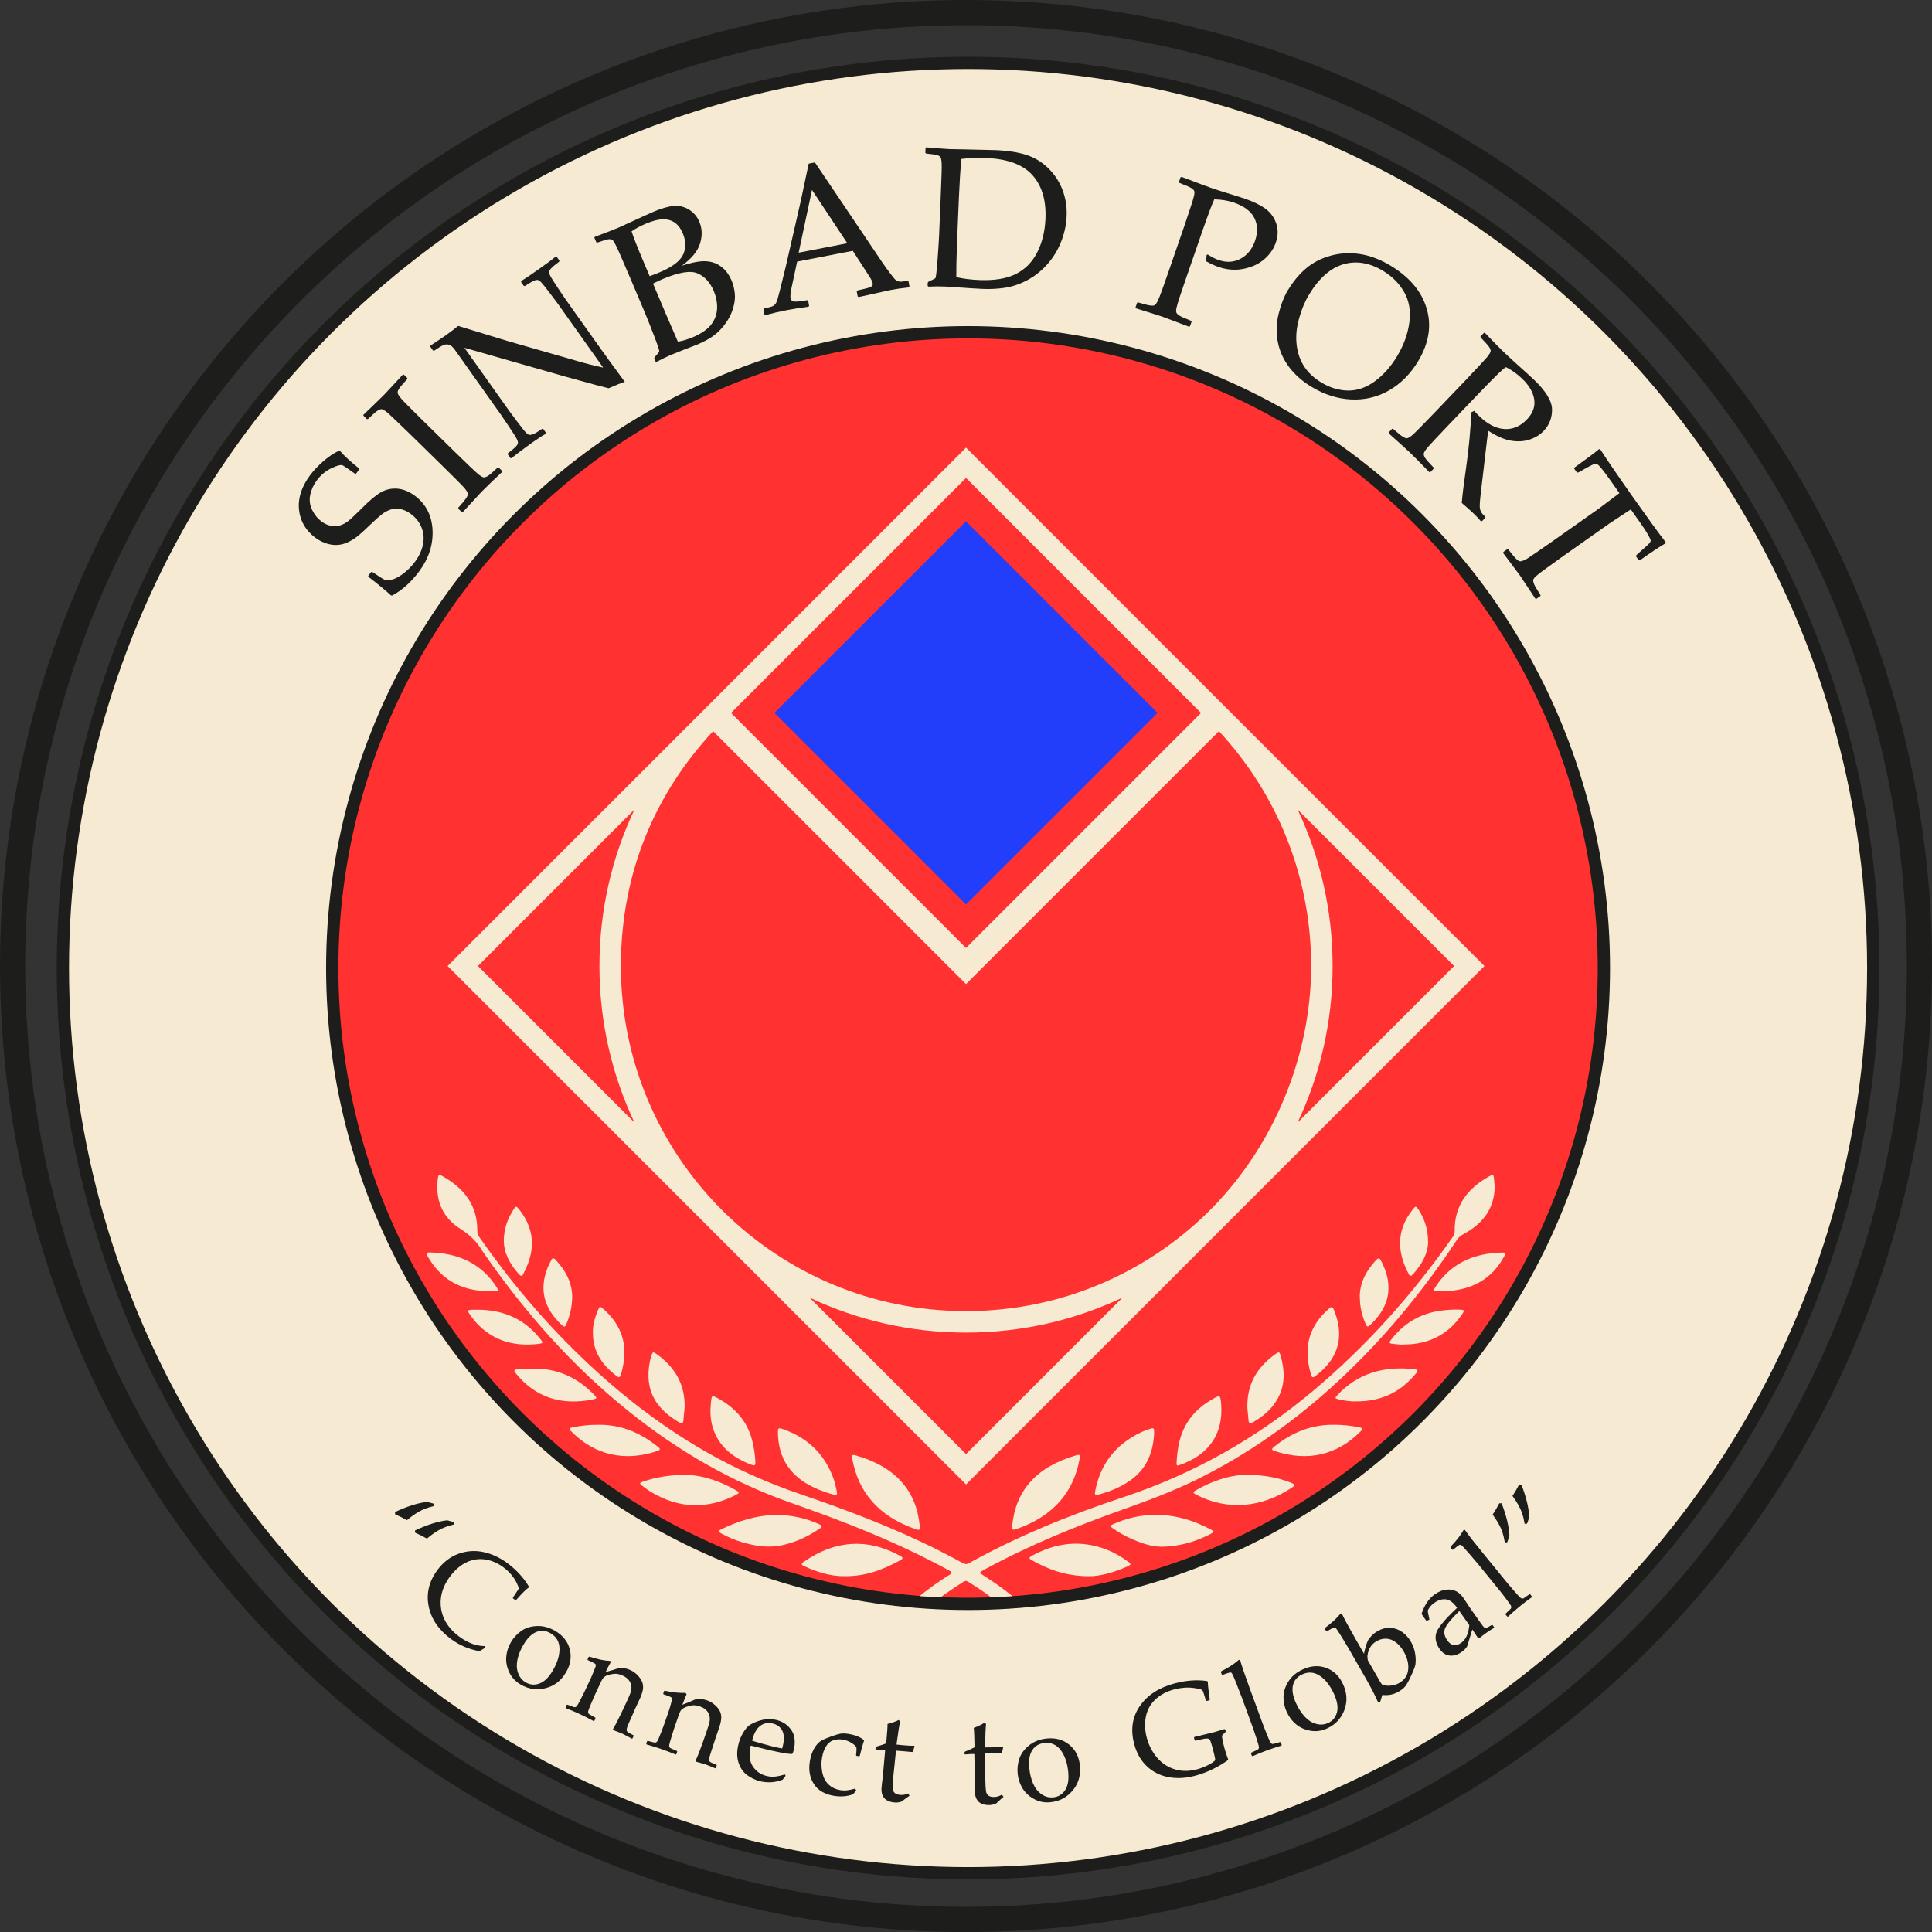
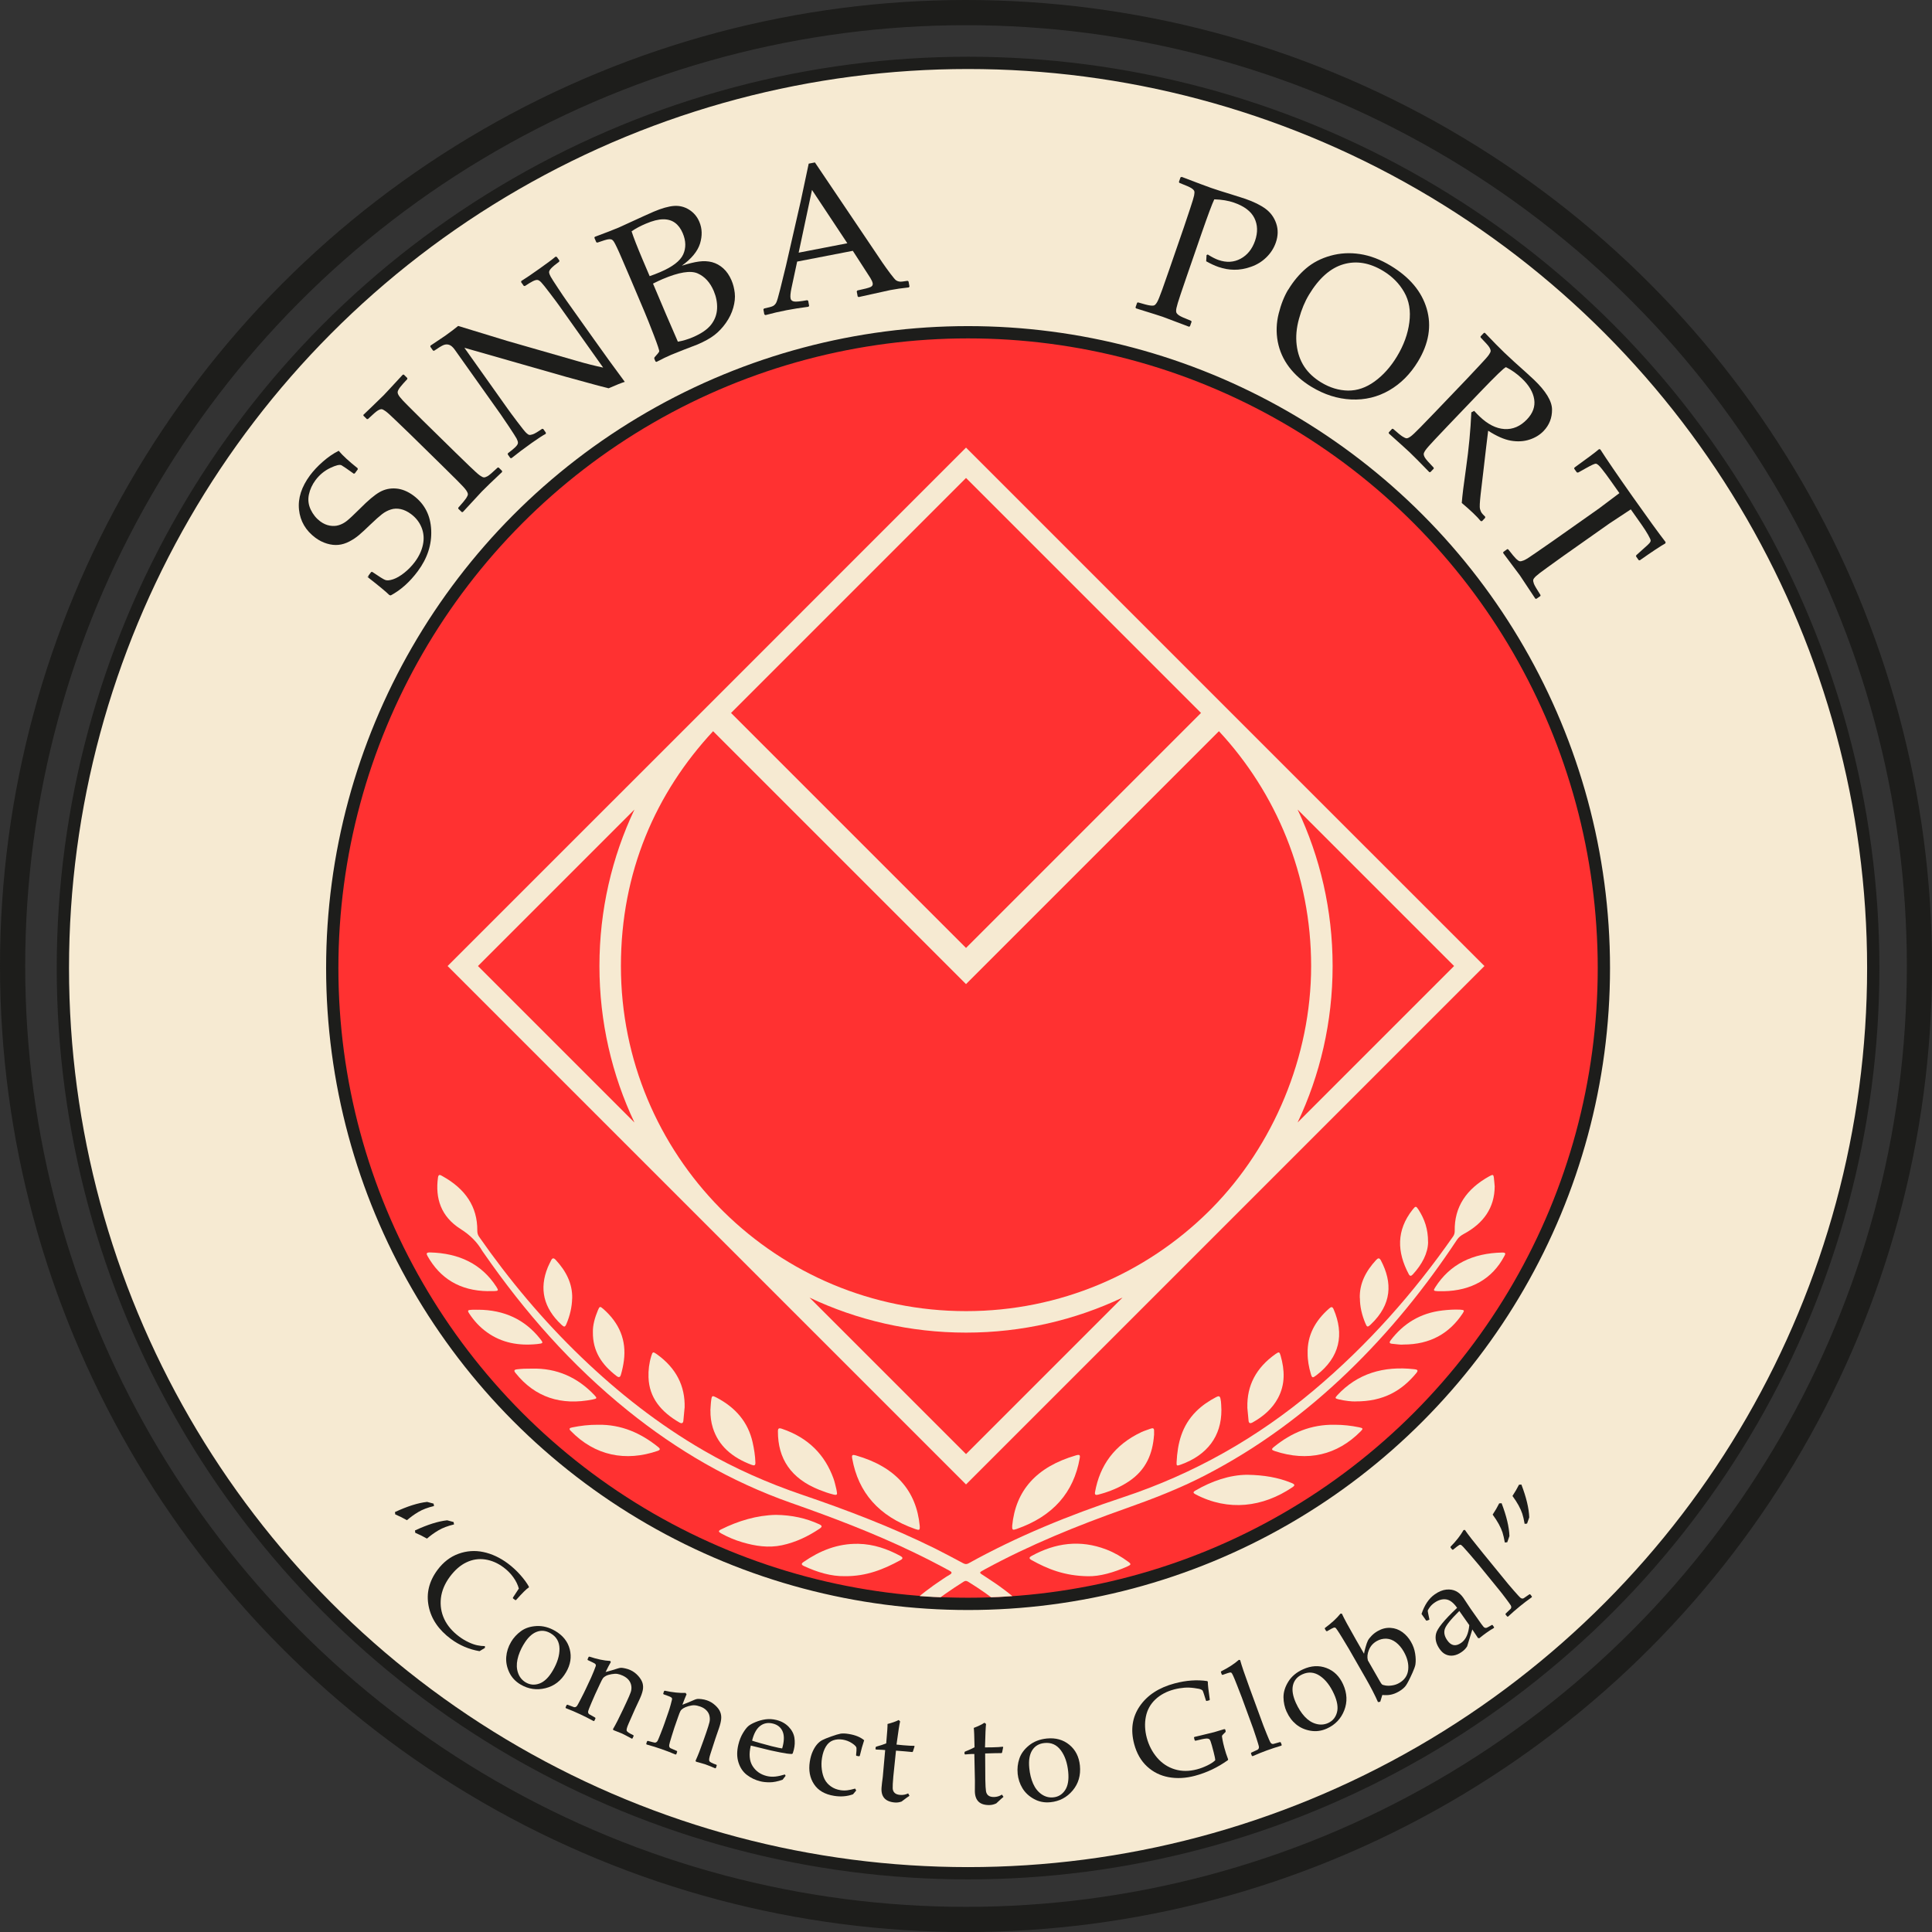
<svg xmlns="http://www.w3.org/2000/svg" id="katman_2" data-name="katman 2" viewBox="0 0 369.65 369.65">
  <rect x="0" y="0" width="369.65" height="369.65" fill="#333333" stroke="none" />
  <defs>
    <style>
      .cls-1, .cls-2, .cls-3 {
        fill: none;
      }

      .cls-4 {
        clip-path: url(#clippath);
      }

      .cls-5 {
        fill: #f6ead2;
      }

      .cls-6 {
        fill: #ff3131;
      }

      .cls-7 {
        fill: #223efa;
      }

      .cls-8 {
        fill: #1d1d1b;
      }

      .cls-2 {
        stroke-width: 2.35px;
      }

      .cls-2, .cls-3 {
        stroke: #1d1d1b;
        stroke-miterlimit: 10;
      }

      .cls-3 {
        stroke-width: 4.82px;
      }
    </style>
    <clipPath id="clippath">
      <path class="cls-1" d="m306.1,184.44c0,66.97-54.29,121.27-121.27,121.27s-121.27-54.29-121.27-121.27,54.29-121.27,121.27-121.27,121.27,54.29,121.27,121.27" />
    </clipPath>
  </defs>
  <g id="katman_1" data-name="katman 1">
    <g>
      <g>
        <path class="cls-5" d="m358.4,185.22c0,95.65-77.54,173.19-173.19,173.19S12.03,280.87,12.03,185.22,89.57,12.04,185.22,12.04s173.19,77.54,173.19,173.19" />
        <path class="cls-6" d="m306.87,185.22c0,67.19-54.47,121.65-121.65,121.65s-121.65-54.47-121.65-121.65,54.47-121.65,121.65-121.65,121.65,54.47,121.65,121.65" />
        <circle class="cls-2" cx="185.22" cy="185.22" r="121.65" />
        <circle class="cls-2" cx="185.22" cy="185.22" r="173.19" />
        <circle class="cls-3" cx="184.83" cy="184.83" r="182.42" />
      </g>
      <g>
-         <path class="cls-8" d="m70.49,110.4l-.03-.21.55-.74.21-.03c1.32.9,2.15,1.42,2.5,1.55.35.13.85.08,1.51-.14.65-.22,1.36-.63,2.13-1.24.76-.61,1.43-1.3,2.01-2.07.79-1.06,1.31-2.16,1.55-3.3.24-1.14.16-2.22-.25-3.26-.41-1.03-1.08-1.9-2.02-2.6-.66-.49-1.32-.81-1.98-.95-.66-.14-1.29-.12-1.88.07-.6.19-1.16.48-1.7.9-.53.41-1.27,1.07-2.21,1.97-.91.88-1.64,1.56-2.19,2.02-.55.47-1.17.88-1.86,1.24-.69.36-1.38.57-2.07.64-.7.07-1.43-.01-2.2-.24s-1.51-.6-2.2-1.11c-1.87-1.39-2.92-3.19-3.15-5.38-.23-2.19.48-4.38,2.11-6.58.65-.87,1.46-1.74,2.44-2.6.98-.86,1.99-1.56,3.04-2.09l.26.03c.76.91,1.97,2.02,3.63,3.34l.02.22-.58.78-.19.04c-1.22-.88-1.99-1.41-2.33-1.6-.34-.19-1.06-.02-2.17.51-1.11.53-2.04,1.3-2.81,2.32-.63.85-1.06,1.77-1.27,2.77-.21.99-.09,1.95.35,2.88.45.93,1.05,1.67,1.81,2.24.59.44,1.2.71,1.83.82s1.21.08,1.75-.09c.54-.17,1.05-.44,1.54-.83.49-.39,1.31-1.16,2.47-2.31,1.57-1.59,2.83-2.65,3.79-3.19.96-.54,2-.77,3.13-.68,1.13.09,2.24.54,3.34,1.35,2.13,1.59,3.26,3.78,3.39,6.58.13,2.8-.73,5.43-2.57,7.9-1.54,2.07-3.27,3.61-5.17,4.62l-.26-.06c-.56-.57-1.97-1.74-4.25-3.52Z" />
+         <path class="cls-8" d="m70.49,110.4l-.03-.21.55-.74.21-.03c1.32.9,2.15,1.42,2.5,1.55.35.13.85.08,1.51-.14.65-.22,1.36-.63,2.13-1.24.76-.61,1.43-1.3,2.01-2.07.79-1.06,1.31-2.16,1.55-3.3.24-1.14.16-2.22-.25-3.26-.41-1.03-1.08-1.9-2.02-2.6-.66-.49-1.32-.81-1.98-.95-.66-.14-1.29-.12-1.88.07-.6.19-1.16.48-1.7.9-.53.41-1.27,1.07-2.21,1.97-.91.88-1.64,1.56-2.19,2.02-.55.47-1.17.88-1.86,1.24-.69.36-1.38.57-2.07.64-.7.07-1.43-.01-2.2-.24s-1.51-.6-2.2-1.11c-1.87-1.39-2.92-3.19-3.15-5.38-.23-2.19.48-4.38,2.11-6.58.65-.87,1.46-1.74,2.44-2.6.98-.86,1.99-1.56,3.04-2.09c.76.91,1.97,2.02,3.63,3.34l.02.22-.58.78-.19.04c-1.22-.88-1.99-1.41-2.33-1.6-.34-.19-1.06-.02-2.17.51-1.11.53-2.04,1.3-2.81,2.32-.63.85-1.06,1.77-1.27,2.77-.21.99-.09,1.95.35,2.88.45.93,1.05,1.67,1.81,2.24.59.44,1.2.71,1.83.82s1.21.08,1.75-.09c.54-.17,1.05-.44,1.54-.83.49-.39,1.31-1.16,2.47-2.31,1.57-1.59,2.83-2.65,3.79-3.19.96-.54,2-.77,3.13-.68,1.13.09,2.24.54,3.34,1.35,2.13,1.59,3.26,3.78,3.39,6.58.13,2.8-.73,5.43-2.57,7.9-1.54,2.07-3.27,3.61-5.17,4.62l-.26-.06c-.56-.57-1.97-1.74-4.25-3.52Z" />
        <path class="cls-8" d="m69.55,79.35l1.69-1.62c1.11-1.06,1.83-1.76,2.16-2.1.3-.3,1.52-1.62,3.66-3.94l.2-.02.67.66v.2c-.6.63-1.03,1.13-1.33,1.5-.29.37-.46.68-.51.92-.05.25.08.57.39.98.31.4.79.92,1.43,1.55l3.05,3.04,6.19,6.07,2.62,2.54c1.02.98,1.69,1.59,2.03,1.83.34.24.6.37.78.38.18.01.42-.07.73-.24.3-.18.94-.72,1.9-1.63l.18-.03.67.66v.21s-.84.8-2.39,2.27c-.64.62-1.13,1.1-1.48,1.46-.27.28-1.49,1.59-3.64,3.93h-.21s-.67-.65-.67-.65l.02-.19c.78-.86,1.27-1.46,1.49-1.79s.33-.58.34-.76c0-.18-.1-.43-.32-.76-.22-.33-.8-.97-1.75-1.91l-2.81-2.78-6.19-6.07-2.63-2.53c-1.02-.99-1.7-1.61-2.04-1.85s-.59-.38-.77-.39c-.18-.01-.42.07-.72.25-.3.18-.93.72-1.89,1.63l-.2.02-.67-.66v-.2Z" />
        <path class="cls-8" d="m97.88,87.67l-.24-.04-.5-.7.05-.22c.61-.45,1.08-.84,1.41-1.16.33-.33.5-.6.5-.82,0-.22-.09-.5-.27-.84-.19-.34-.66-1.08-1.41-2.21-.75-1.13-1.3-1.94-1.64-2.42l-8.76-12.34c-.37-.52-.74-.84-1.1-.95-.37-.12-.73-.09-1.11.07-.37.17-.96.52-1.75,1.07l-.21-.04-.51-.72.02-.22c1.44-.95,2.38-1.58,2.82-1.89,1.03-.73,1.85-1.36,2.48-1.88l9.36,2.86,13.54,3.89c1.64.48,3.25.88,4.84,1.22l-8.39-11.82c-.26-.37-.83-1.14-1.72-2.31-.88-1.17-1.47-1.9-1.74-2.18-.28-.29-.52-.44-.73-.46-.21-.02-.51.06-.9.26s-.89.5-1.5.91l-.21-.04-.5-.7.02-.22c.86-.53,2.05-1.34,3.58-2.43,1.39-.99,2.39-1.73,2.98-2.23l.24.04.5.7-.04.21c-.66.49-1.16.89-1.48,1.22-.32.33-.47.6-.45.82.02.22.11.49.29.81.17.32.64,1.05,1.39,2.18.75,1.14,1.3,1.95,1.65,2.44l5.15,7.25,3,4.19c1,1.36,2,2.72,3,4.09-.63.19-1.66.6-3.1,1.23l-1.99-.51-6.07-1.66-19.53-5.58,8.31,11.71c.33.47.94,1.29,1.83,2.47.89,1.18,1.45,1.87,1.68,2.09.23.22.42.35.57.39.15.04.39,0,.72-.11s.92-.46,1.77-1.05l.21.04.51.72-.04.21c-.58.3-1.46.88-2.64,1.71-1.52,1.08-2.82,2.06-3.91,2.94Z" />
        <path class="cls-8" d="m114.28,46.41l-.19-.06-.37-.86.09-.18c2-.74,3.54-1.34,4.61-1.79.4-.17,1.97-.89,4.72-2.16.89-.4,1.53-.69,1.93-.86,1.55-.66,2.85-1.02,3.89-1.1,1.04-.07,2,.16,2.89.72s1.54,1.33,1.96,2.33c.54,1.28.58,2.65.13,4.14-.46,1.48-1.62,2.9-3.49,4.25,1.29-.41,2.38-.68,3.28-.8s1.73-.08,2.51.12c.78.21,1.49.6,2.14,1.18.65.58,1.17,1.35,1.58,2.3.32.75.52,1.55.62,2.42.1.87,0,1.81-.29,2.83-.29,1.02-.76,1.98-1.41,2.9-.64.91-1.37,1.68-2.18,2.31-.81.63-1.9,1.23-3.25,1.81-.28.12-1.12.44-2.52.97-1.54.61-2.38.95-2.5,1-.78.33-1.72.78-2.82,1.36l-.2-.08-.24-.57.06-.23c.54-.58.84-.95.89-1.11.06-.16-.29-1.21-1.04-3.16-.75-1.95-1.34-3.43-1.77-4.44l-2.68-6.33-1.68-3.91c-.36-.85-.67-1.54-.92-2.06-.25-.53-.44-.89-.58-1.11-.14-.21-.27-.34-.4-.4-.13-.05-.29-.08-.49-.07-.19,0-.5.07-.92.2l-1.35.45Zm10.03,6.42c.59-.2,1.25-.45,1.98-.76,2.38-1.01,3.85-2.14,4.42-3.38.57-1.25.54-2.61-.09-4.09-.37-.86-.85-1.52-1.47-1.97-.61-.45-1.37-.68-2.27-.67-.9,0-2.01.28-3.32.84-1.07.45-1.97.94-2.72,1.46.34,1.08,1.05,2.9,2.14,5.48l1.32,3.1Zm5.37,12.55c.97-.17,1.92-.45,2.86-.85,1.64-.7,2.82-1.51,3.53-2.43s1.08-1.95,1.13-3.07-.17-2.24-.63-3.34c-.7-1.65-1.73-2.78-3.09-3.38s-3.59-.23-6.71,1.09c-.52.22-1.13.51-1.83.86l2.49,5.88,2.27,5.24Z" />
        <path class="cls-8" d="m146.43,60.27l-.19-.11-.18-.96.14-.18c.89-.18,1.46-.34,1.7-.47.24-.13.44-.33.6-.61.16-.28.41-1.14.77-2.58l1.12-4.56,2.81-12.29c.52-2.4,1.02-4.8,1.53-7.2l1.19-.23,11.42,16.94,1.52,2.26c.44.64.94,1.33,1.5,2.08.56.74.93,1.18,1.11,1.29.18.12.39.19.64.23.24.04.76-.02,1.54-.15l.18.12.18.96-.12.18c-1.32.14-2.5.31-3.54.51-2.02.45-4.05.9-6.07,1.34l-.18-.12-.18-.96.12-.18c1.37-.29,2.21-.51,2.54-.67.32-.16.46-.4.39-.73-.05-.27-.21-.61-.46-1.02l-3.34-5.17-10.65,2.06-1.09,5.09c-.19.91-.25,1.57-.17,1.96.06.31.27.5.63.58.36.08,1.21,0,2.55-.24l.19.11.18.96-.12.18c-1.6.21-2.99.43-4.18.66-1.35.26-2.7.57-4.05.94Zm6.39-11.93l9.3-1.8-6.76-10.2-2.55,11.99Z" />
-         <path class="cls-8" d="m177.09,28.31l.16-.12c2.15.19,3.62.3,4.41.34l8.76.19c2.49.11,4.53.43,6.11.97,1.58.54,2.96,1.41,4.15,2.61s2.08,2.59,2.65,4.14.83,3.2.75,4.93c-.07,1.68-.44,3.34-1.09,4.96s-1.55,3.06-2.69,4.32c-1.14,1.26-2.41,2.25-3.82,2.99-1.41.74-2.82,1.21-4.21,1.42-1.4.21-2.82.28-4.26.22-.97-.04-2.8-.16-5.5-.35-.88-.06-1.47-.1-1.76-.11-.86-.04-1.9-.03-3.13.02l-.14-.16.03-.62.16-.18c.75-.34,1.18-.56,1.29-.65.11-.09.24-1.18.4-3.26s.26-3.68.31-4.78l.29-6.87.16-4.25c.04-.92.06-1.67.06-2.26,0-.58-.03-1-.08-1.25-.05-.25-.12-.43-.19-.53-.08-.1-.2-.19-.38-.27-.18-.08-.48-.15-.92-.22l-1.42-.17-.14-.14.04-.93Zm5.87,24.71c1.26.3,2.72.49,4.38.56,2.91.12,5.25-.26,7.03-1.16s3.14-2.28,4.09-4.15c.94-1.87,1.47-4,1.57-6.4.15-3.53-.67-6.31-2.47-8.33-1.8-2.03-4.73-3.13-8.78-3.3-1.67-.07-3.29-.02-4.84.17-.19,2.04-.34,4.35-.45,6.92l-.25,5.87-.2,5.5c-.05,1.07-.07,2.51-.07,4.33Z" />
        <path class="cls-8" d="m226.11,33.85c2.94,1.12,4.82,1.83,5.63,2.11,1.11.38,2.36.78,3.76,1.2,1.48.46,2.39.75,2.73.87,1.65.57,2.96,1.22,3.92,1.93s1.64,1.65,2.03,2.8.37,2.37-.08,3.66c-.37,1.06-.97,2-1.81,2.82-.84.82-1.82,1.42-2.95,1.81-1.13.39-2.2.58-3.21.56-1.01-.01-2.01-.19-2.99-.53-.73-.25-1.52-.62-2.36-1.09l.07-1.18.22-.12c.81.51,1.5.86,2.05,1.05,1.55.54,2.96.45,4.25-.24,1.29-.7,2.21-1.84,2.76-3.43.55-1.61.51-3.05-.13-4.35-.64-1.29-1.95-2.28-3.92-2.96-1.07-.37-2.32-.58-3.75-.62-.42.87-1.23,3.05-2.44,6.53l-2.83,8.19-1.18,3.46c-.45,1.34-.71,2.21-.79,2.62-.08.41-.08.7-.01.87.07.17.24.35.53.55.29.2,1.05.54,2.28,1.02l.1.16-.31.88-.19.09c-2.98-1.14-4.65-1.77-5.03-1.9-.4-.14-2.1-.68-5.11-1.61l-.09-.19.31-.89.18-.06c1.11.33,1.86.53,2.26.58.39.06.67.05.83-.02.16-.07.35-.27.55-.61.2-.34.53-1.14.98-2.4l1.31-3.73,2.83-8.19,1.16-3.46c.45-1.35.72-2.23.8-2.63.08-.41.09-.7.02-.86-.07-.17-.25-.35-.54-.54-.29-.19-1.05-.53-2.29-1.01l-.1-.17.31-.89.18-.07Z" />
        <path class="cls-8" d="m246.48,55.43c.97-1.6,2.1-2.96,3.4-4.07,1.3-1.11,2.86-1.92,4.68-2.43,1.82-.51,3.7-.62,5.65-.32,1.95.3,3.91,1.04,5.87,2.23,3.64,2.2,5.94,4.95,6.9,8.24.96,3.29.4,6.64-1.67,10.07-1.46,2.41-3.3,4.26-5.52,5.54-2.22,1.28-4.64,1.86-7.26,1.74-2.62-.12-5.15-.93-7.61-2.42-1.74-1.05-3.17-2.32-4.28-3.78-1.11-1.47-1.83-3.09-2.17-4.87-.33-1.78-.27-3.56.18-5.36.45-1.8,1.06-3.32,1.81-4.57Zm3.97.96c-.79,1.3-1.43,2.83-1.91,4.59-.49,1.76-.64,3.42-.45,5.01.19,1.58.67,2.96,1.45,4.15.78,1.19,1.87,2.2,3.27,3.05,1.66,1,3.36,1.51,5.11,1.54,1.75.02,3.45-.56,5.09-1.75,1.64-1.19,3.06-2.78,4.26-4.76,1.31-2.16,2.1-4.34,2.38-6.55.29-2.21-.04-4.13-.99-5.78-.94-1.65-2.28-3-4.01-4.05-2.59-1.57-5.13-2-7.61-1.28s-4.68,2.66-6.6,5.84Z" />
        <path class="cls-8" d="m283.91,63.69h.2c1.58,1.66,2.83,2.93,3.75,3.81,1.02.98,2.43,2.26,4.22,3.85.66.59,1.13,1.03,1.42,1.31,2.28,2.18,3.43,4.08,3.45,5.68.02,1.61-.52,2.98-1.61,4.12-.73.76-1.64,1.31-2.73,1.66-1.1.35-2.28.41-3.55.19-1.27-.22-2.71-.86-4.33-1.9-.08.59-.21,1.64-.38,3.13l-.51,4.38c-.18,1.43-.36,2.96-.54,4.58s-.23,2.58-.13,2.9c.09.32.2.57.32.74.12.17.35.41.67.72v.21s-.6.64-.6.64h-.24c-.38-.46-.87-.98-1.47-1.55-.64-.61-1.36-1.25-2.17-1.93.1-1.35.38-3.6.83-6.75.52-3.65.85-7.18,1-10.58l.54-.29c.44.48.79.84,1.06,1.09,1.56,1.49,3.14,2.29,4.74,2.39,1.6.1,3.04-.52,4.3-1.84,1.14-1.19,1.6-2.47,1.39-3.84s-.99-2.7-2.35-3.99c-.95-.91-1.97-1.63-3.05-2.17-.33.07-2.01,1.7-5.06,4.88l-5.99,6.26-2.51,2.65c-.97,1.03-1.57,1.71-1.81,2.05-.24.34-.36.6-.37.78,0,.18.07.42.25.72s.73.93,1.65,1.88l.03.18-.65.68h-.21s-.81-.83-2.3-2.35c-.62-.63-1.12-1.12-1.48-1.46-.28-.27-1.6-1.47-3.97-3.59v-.21s.64-.68.64-.68l.19.02c.87.77,1.47,1.26,1.81,1.47.33.21.59.32.76.33.18,0,.43-.1.75-.33.33-.22.95-.81,1.89-1.77l2.75-2.84,5.99-6.26,2.5-2.66c.98-1.04,1.59-1.72,1.83-2.06.24-.34.37-.6.38-.78,0-.18-.08-.42-.26-.72-.18-.3-.74-.92-1.66-1.87l-.02-.2.65-.68Z" />
        <path class="cls-8" d="m318.68,103.72l-.04.24c-.98.56-2.62,1.64-4.9,3.25l-.21-.04-.51-.72.05-.22,1.29-1.16c.7-.61,1.11-1,1.25-1.17s.21-.32.21-.48c0-.16-.17-.53-.51-1.13-.34-.6-.76-1.24-1.25-1.94l-2.04-2.89c-2.36,1.54-3.72,2.44-4.08,2.69l-8.92,6.29-2.96,2.13c-1.15.82-1.87,1.38-2.18,1.67-.31.29-.48.52-.52.69-.04.17,0,.42.12.75s.54,1.05,1.27,2.18l-.02.17-.77.54-.2-.02c-1.76-2.67-2.75-4.16-2.96-4.46-.23-.33-1.3-1.75-3.2-4.28l.04-.21.76-.54.18.06c.72.93,1.22,1.53,1.5,1.8.28.27.51.42.68.46.17.04.44-.02.81-.17.37-.15,1.1-.61,2.19-1.38l3.25-2.25,8.92-6.29c.16-.11,1.47-1.09,3.91-2.94l-1.61-2.28c-.66-.94-1.25-1.74-1.78-2.39-.52-.66-.91-.98-1.15-.96-.24.01-.86.3-1.86.86l-1.51.84-.24-.04-.5-.7.04-.21c2.44-1.75,4.01-2.93,4.71-3.53l.24.04c1.17,1.83,3.21,4.82,6.12,8.95,2.97,4.21,5.1,7.14,6.38,8.79Z" />
      </g>
      <g>
        <path class="cls-8" d="m82.96,287.69l.08.46c-1.19.28-2.19.66-3,1.14-.81.48-1.53,1.01-2.18,1.57-.77-.44-1.51-.81-2.24-1.11l-.05-.45c2.39-1.11,4.44-1.76,6.16-1.94l1.23.33Zm3.83,3.53l.08.45c-1.19.28-2.19.66-3,1.14s-1.53,1.01-2.18,1.57c-.77-.44-1.51-.81-2.24-1.11l-.05-.45c2.39-1.11,4.44-1.76,6.16-1.94l1.23.33Z" />
        <path class="cls-8" d="m92.8,315.28l-1.05.64c-2-.34-3.83-1.12-5.48-2.34-2.36-1.75-3.78-3.85-4.26-6.29-.48-2.44.08-4.74,1.69-6.91,1.11-1.49,2.44-2.52,4.01-3.09,1.56-.57,3.16-.68,4.77-.34,1.62.34,3.18,1.07,4.69,2.19.87.65,1.66,1.38,2.38,2.19.72.81,1.26,1.56,1.64,2.24v.15c-.43.25-1.24,1.06-2.45,2.41l-.13.03-.46-.34-.02-.14,1.14-1.74c-.2-.73-.55-1.46-1.07-2.18-.52-.72-1.15-1.35-1.88-1.89-1.11-.82-2.27-1.32-3.5-1.5-1.23-.18-2.42,0-3.57.55-1.15.54-2.21,1.46-3.18,2.76-.97,1.31-1.54,2.67-1.71,4.08-.16,1.41.05,2.75.64,4.01s1.55,2.38,2.86,3.36c.58.43,1.18.79,1.8,1.08.62.29,1.17.48,1.65.58.48.1.97.16,1.47.16v.33Z" />
        <path class="cls-8" d="m97.76,314.19c.49-.84,1.14-1.54,1.94-2.12.8-.58,1.79-.9,2.98-.96s2.37.25,3.54.93c1.48.87,2.41,2.04,2.79,3.51.38,1.48.15,2.95-.71,4.41-.94,1.61-2.25,2.63-3.93,3.04-1.68.42-3.27.18-4.77-.7-.98-.58-1.71-1.36-2.17-2.34-.46-.98-.65-1.97-.57-2.95.08-.98.38-1.93.91-2.83Zm2.42.44c-.58.98-.97,1.94-1.17,2.87-.2.93-.17,1.79.11,2.58.27.79.76,1.39,1.46,1.81.83.49,1.71.56,2.64.22.93-.34,1.78-1.17,2.55-2.49.88-1.5,1.3-2.9,1.28-4.2-.03-1.3-.59-2.27-1.7-2.92-.91-.54-1.82-.62-2.72-.26-.9.36-1.72,1.16-2.45,2.41Z" />
        <path class="cls-8" d="m116.73,317.76l.14.24c-.28.47-.61,1.11-1,1.91.82-.21,1.61-.45,2.38-.7.22-.07.41-.1.58-.11.17,0,.43.03.78.11.35.07.69.19,1.03.34.56.26,1.05.63,1.48,1.11.42.47.69.93.82,1.37.12.44.14.9.04,1.37-.1.48-.29,1.03-.58,1.66l-.91,1.95c-.06.13-.47,1.05-1.23,2.79-.31.71-.43,1.16-.35,1.36.08.2.51.48,1.28.84l.05.13-.22.48-.13.05c-.91-.5-1.53-.82-1.87-.98-.19-.09-.75-.31-1.66-.66l-.08-.18c.54-.92,1.17-2.15,1.89-3.69l.68-1.45c.41-.87.68-1.51.82-1.91.14-.4.18-.81.12-1.22-.06-.41-.22-.78-.49-1.12-.27-.34-.64-.61-1.12-.84-.39-.18-.73-.29-1.04-.34-.31-.05-.69-.03-1.14.05-.45.08-.81.19-1.07.33-.26.13-.45.29-.57.45-.12.17-.31.54-.59,1.14l-.9,1.93c-.07.16-.3.69-.69,1.59-.38.9-.59,1.43-.63,1.59-.04.16-.04.29,0,.39.04.1.1.18.18.24.09.06.47.28,1.15.65l.06.14-.22.47-.13.06c-.9-.49-1.77-.93-2.63-1.33-.85-.4-1.75-.78-2.7-1.15l-.05-.15.22-.47.14-.04c.74.29,1.16.44,1.26.47.1.02.21.01.31-.03.1-.04.2-.12.29-.25.09-.13.34-.59.75-1.39.41-.79.71-1.4.9-1.81l1.02-2.18c.14-.3.31-.71.52-1.23.21-.52.33-.85.37-.98.04-.13.02-.24-.05-.34-.07-.1-.25-.22-.54-.35l-.93-.44-.06-.14.22-.48.13-.05c1.49.49,2.81.77,3.96.83Z" />
        <path class="cls-8" d="m131.19,323.94l.17.23c-.22.5-.49,1.17-.8,2,.79-.3,1.56-.61,2.29-.94.21-.09.4-.15.57-.17.17-.02.43-.01.79.03.36.04.71.12,1.06.24.59.2,1.11.52,1.58.95.47.43.79.86.95,1.28.17.42.23.88.18,1.36-.05.48-.18,1.05-.41,1.71l-.7,2.03c-.05.13-.36,1.1-.94,2.9-.24.74-.31,1.2-.21,1.39.1.19.55.42,1.36.7l.06.12-.17.5-.12.06c-.96-.4-1.61-.66-1.96-.78-.2-.07-.77-.23-1.72-.49l-.09-.18c.45-.97.95-2.26,1.51-3.87l.53-1.51c.31-.91.52-1.57.62-1.99.1-.42.09-.82,0-1.23s-.3-.76-.6-1.06c-.3-.31-.7-.55-1.2-.72-.4-.14-.76-.22-1.07-.23-.31-.02-.69.04-1.13.16-.44.13-.78.27-1.03.43-.25.16-.42.33-.52.51-.1.18-.26.57-.47,1.19l-.7,2.01c-.06.17-.23.72-.52,1.65-.29.93-.44,1.48-.46,1.65-.02.17,0,.3.04.39.05.09.11.17.21.22.09.05.5.23,1.21.53l.07.13-.17.49-.13.07c-.94-.4-1.86-.75-2.75-1.06-.89-.31-1.82-.6-2.81-.87l-.07-.14.17-.49.14-.06c.76.21,1.2.32,1.3.33.1.01.21,0,.3-.06s.19-.14.27-.28c.08-.14.28-.63.61-1.46.33-.83.56-1.46.71-1.89l.79-2.28c.11-.31.24-.73.39-1.28.15-.54.24-.88.26-1.01.02-.13,0-.24-.08-.33s-.27-.19-.57-.3l-.97-.35-.07-.13.17-.5.12-.06c1.53.33,2.87.47,4.02.42Z" />
        <path class="cls-8" d="m150.32,339.76l-.59.76c-.95.33-1.77.49-2.46.49-.68,0-1.28-.06-1.79-.19-.95-.23-1.81-.64-2.57-1.22-.76-.58-1.3-1.38-1.62-2.4-.32-1.02-.32-2.15-.02-3.4.2-.83.49-1.56.86-2.18.37-.62.71-1.06,1.01-1.33.3-.27.78-.54,1.41-.8s1.28-.44,1.94-.53c.66-.09,1.34-.05,2.04.12.95.23,1.73.66,2.35,1.29.61.63.98,1.32,1.11,2.09.12.77.09,1.54-.11,2.33-.06.25-.13.48-.21.7l-.16.1c-.57-.01-1.31-.11-2.23-.3-.92-.18-1.53-.31-1.82-.38l-3.81-.93c-.39,1.64-.27,2.95.35,3.93.62.97,1.51,1.6,2.68,1.89.55.14,1.11.17,1.67.11.56-.06,1.16-.2,1.82-.4l.14.25Zm-6.42-6.72c.14.06.68.22,1.62.49.95.27,1.65.46,2.11.57,1.1.27,1.77.41,2.02.43.05-.19.09-.33.12-.44.3-1.23.27-2.2-.08-2.92-.35-.72-.96-1.19-1.82-1.4-.94-.23-1.76-.07-2.45.47-.69.54-1.2,1.48-1.52,2.8Z" />
        <path class="cls-8" d="m163.82,342.57l-.61.73c-1.13.41-2.33.51-3.62.3-1.77-.28-3.06-1.03-3.85-2.24-.8-1.21-1.06-2.65-.8-4.31.12-.76.31-1.42.57-1.98.26-.57.55-1.02.86-1.37.32-.35.64-.61.99-.78.34-.18.91-.41,1.7-.69s1.38-.46,1.77-.53c.39-.06.91-.05,1.56.06,1.25.2,2.23.6,2.95,1.2-.3.89-.58,1.88-.84,2.99l-.12.08-.5-.08-.09-.12c.08-.68.1-1.14.08-1.39-.02-.24-.3-.54-.84-.9-.54-.36-1.14-.59-1.8-.7-.66-.1-1.27-.06-1.83.14-.56.2-1.02.59-1.38,1.18-.36.59-.61,1.32-.75,2.2-.12.74-.13,1.48-.03,2.22.1.74.28,1.37.55,1.88.27.52.66.96,1.18,1.33.52.37,1.13.61,1.82.72.43.07.87.08,1.3.03.43-.05.94-.16,1.52-.33l.2.35Z" />
        <path class="cls-8" d="m167.51,334.62l.03-.32.1-.11c.79-.22,1.43-.43,1.92-.63.19-2.12.27-3.36.25-3.71.86-.22,1.58-.47,2.14-.76l.27.27c-.13.5-.36,1.98-.69,4.43.41.04.84.09,1.31.13.96.08,1.65.12,2.07.11l.08.09-.32,1-.11.1c-.41-.04-.87-.09-1.38-.13-.45-.04-1.04-.09-1.75-.14l-.51,4.95c-.1,1.15-.14,1.9-.12,2.26.02.36.14.65.37.87.22.22.57.35,1.04.39.54.05,1.06-.05,1.55-.29l.25.46c-.21.12-.71.49-1.51,1.1-.44.16-.88.22-1.32.18-1.83-.16-2.66-1.13-2.51-2.9.06-.65.12-1.2.19-1.65.02-.14.04-.28.05-.42l.45-5.06-.5-.04c-.36-.03-.78-.05-1.26-.06l-.1-.11Z" />
        <path class="cls-8" d="m184.54,335.58v-.32s.08-.12.08-.12c.76-.3,1.37-.58,1.84-.83-.04-2.13-.09-3.37-.15-3.71.83-.31,1.52-.64,2.05-.99l.3.24c-.07.52-.14,2.01-.2,4.48.41,0,.85,0,1.32-.01.96-.02,1.65-.06,2.07-.12l.09.08-.21,1.03-.1.11c-.42,0-.88,0-1.38.02-.46,0-1.04.03-1.76.05l.03,4.98c.02,1.15.07,1.9.13,2.25.06.35.21.63.46.82.25.19.6.29,1.08.28.54-.01,1.05-.16,1.51-.46l.3.43c-.19.14-.65.56-1.38,1.25-.42.2-.85.31-1.29.32-1.83.04-2.77-.83-2.81-2.61-.01-.65,0-1.21.01-1.66,0-.14,0-.28,0-.43l-.11-5.07h-.5c-.37.02-.79.04-1.26.09l-.11-.1Z" />
        <path class="cls-8" d="m194.71,339.34c-.1-.97.01-1.92.32-2.85.31-.94.92-1.78,1.84-2.53.92-.75,2.06-1.19,3.41-1.33,1.7-.17,3.14.23,4.32,1.2,1.18.97,1.85,2.3,2.02,3.98.18,1.86-.28,3.45-1.39,4.77-1.11,1.32-2.53,2.07-4.27,2.24-1.14.11-2.18-.09-3.13-.62-.95-.52-1.69-1.21-2.2-2.05-.51-.84-.82-1.78-.93-2.82Zm2.22-1.07c.11,1.14.36,2.14.74,3,.38.87.92,1.54,1.6,2.02.69.48,1.44.68,2.25.6.96-.09,1.71-.55,2.26-1.37.55-.82.75-1.99.6-3.52-.17-1.73-.65-3.11-1.44-4.15-.79-1.04-1.82-1.49-3.09-1.36-1.05.1-1.84.57-2.36,1.39-.52.82-.7,1.95-.56,3.39Z" />
        <path class="cls-8" d="m234.41,330.85l.09.35v.16s-.5.5-.5.5c-.12.12-.18.21-.2.27-.01.05.02.3.1.73.08.43.19.95.36,1.56.18.69.42,1.42.72,2.2l-.04.14c-1.94,1.4-4.05,2.4-6.33,3.01-1.75.46-3.42.55-5,.26-1.59-.29-2.97-.97-4.14-2.05-1.17-1.08-1.99-2.51-2.47-4.3-.72-2.73-.37-5.14,1.07-7.24,1.44-2.1,3.66-3.55,6.66-4.35,2.21-.59,4.29-.74,6.24-.45l.12.11c0,.57.13,1.72.38,3.45l-.07.11-.54.14-.12-.07-.39-1.24c-.13-.4-.22-.64-.27-.7-.05-.06-.16-.13-.33-.21-.17-.08-.58-.16-1.24-.25-.65-.09-1.29-.12-1.91-.07s-1.27.15-1.95.33c-1.44.38-2.64,1.02-3.59,1.91-.95.9-1.56,1.99-1.82,3.29-.26,1.3-.2,2.65.17,4.05.39,1.45,1.05,2.72,1.98,3.81.94,1.09,2.07,1.83,3.39,2.23,1.32.4,2.73.4,4.24,0,.65-.17,1.3-.42,1.95-.73.65-.31,1.16-.64,1.54-1,0-.27-.1-.79-.3-1.55l-.35-1.31c-.17-.62-.31-1-.43-1.13-.12-.13-.34-.19-.67-.17-.33.02-1.01.16-2.05.42l-.13-.08-.14-.52.08-.13.73-.17c1.25-.29,2.26-.54,3.04-.74.45-.12,1.1-.32,1.96-.59l.14.06Z" />
        <path class="cls-8" d="m237.01,317.57l.27.06c.24.91.84,2.69,1.81,5.34l2.64,7.2c.06.17.28.7.64,1.61.37.9.59,1.43.68,1.57s.18.23.28.28c.09.04.19.06.3.04.11-.02.53-.14,1.28-.36l.14.06.18.48-.05.14c-.98.29-1.91.6-2.8.92-.88.32-1.79.69-2.72,1.1l-.14-.07-.18-.48.07-.13c.73-.32,1.13-.51,1.22-.56.09-.06.15-.14.2-.24.05-.1.06-.23.03-.39-.03-.16-.18-.66-.45-1.51-.27-.85-.49-1.49-.64-1.92l-2.18-5.95-.94-2.42c-.33-.84-.57-1.42-.72-1.74-.15-.32-.25-.5-.32-.55-.07-.05-.17-.06-.29-.05-.13.01-.59.17-1.41.46l-.14-.06-.18-.48.05-.14c1.4-.7,2.53-1.44,3.39-2.2Z" />
        <path class="cls-8" d="m246.18,327.53c-.4-.88-.6-1.82-.61-2.8,0-.99.3-1.98.93-2.99.63-1.01,1.57-1.79,2.81-2.35,1.56-.71,3.05-.79,4.48-.25,1.43.54,2.49,1.58,3.19,3.13.77,1.7.84,3.36.22,4.96s-1.73,2.77-3.32,3.49c-1.04.47-2.09.61-3.17.42-1.07-.19-1.98-.6-2.74-1.23-.76-.63-1.35-1.42-1.78-2.38Zm1.76-1.72c.47,1.04,1.03,1.91,1.67,2.61.64.7,1.36,1.17,2.17,1.4.8.23,1.58.18,2.32-.15.88-.4,1.44-1.07,1.7-2.03.26-.95.07-2.13-.56-3.52-.72-1.58-1.61-2.74-2.69-3.47-1.08-.73-2.2-.83-3.37-.3-.97.44-1.56,1.13-1.79,2.07s-.04,2.07.55,3.39Z" />
        <path class="cls-8" d="m253.88,312.1l-.15-.04-.26-.44.03-.14c1.26-.93,2.25-1.84,2.97-2.74h.27c.39.87,1.29,2.52,2.69,4.97l1.55,2.7c.03-.25.13-.67.29-1.24.16-.57.31-1,.45-1.28.15-.28.38-.59.72-.93.33-.34.72-.64,1.16-.89.8-.46,1.61-.66,2.45-.61.83.05,1.58.32,2.26.81.67.49,1.22,1.11,1.65,1.86.41.71.68,1.46.8,2.25.13.78.14,1.48.05,2.09-.06.35-.24.86-.53,1.51-.57,1.28-1.01,2.12-1.3,2.53-.3.41-.76.8-1.4,1.16-.5.29-.98.47-1.47.57s-1.02.12-1.63.06l-.4,1.3-.43.06c-.6-1.36-1.38-2.87-2.32-4.51l-3.22-5.62-1.21-2.01c-.47-.77-.8-1.3-1.01-1.6-.2-.3-.34-.47-.42-.5s-.17-.03-.29,0c-.12.03-.56.26-1.31.7Zm7.83,5.57l2.28,3.98c.19.33.33.54.42.62.09.08.32.16.69.22.37.06.8.06,1.28-.02.48-.07.94-.23,1.36-.48,1-.58,1.57-1.42,1.69-2.52.12-1.1-.16-2.25-.84-3.45-.43-.75-.93-1.34-1.5-1.78-.57-.44-1.18-.68-1.82-.71-.65-.03-1.27.12-1.86.46-.7.4-1.2.96-1.49,1.68-.3.72-.37,1.38-.21,1.99Z" />
        <path class="cls-8" d="m273.46,309.91l-.46.17-.15-.04-.87-1.24c.57-1.72,1.41-2.97,2.53-3.75.77-.54,1.5-.84,2.21-.91.71-.07,1.33.03,1.86.3.53.27,1,.69,1.4,1.27l1.36,2.05,2.1,2.98c.29.41.49.63.61.68.12.05.22.06.32.04.09-.02.25-.09.46-.21l.61-.35.14.03.28.4-.02.14c-.52.3-.98.6-1.4.9-.4.28-.87.64-1.4,1.07l-.25-.03-1.09-1.64-.99,3.23c-.26.41-.6.77-1.04,1.07-.53.38-1.06.6-1.58.68-.52.08-1,.01-1.45-.19-.45-.2-.84-.55-1.19-1.05-.69-.98-.92-1.96-.69-2.94.23-.98,1.57-2.63,4.03-4.94-.69-.99-1.4-1.53-2.13-1.62-.72-.09-1.46.12-2.2.64-.39.27-.7.58-.94.91s-.35.56-.35.66c0,.1.11.64.32,1.61l-.03.1Zm5.75-1.68c-1.65,1.63-2.57,2.78-2.78,3.47-.21.68-.05,1.4.49,2.16.73,1.04,1.61,1.2,2.65.47.89-.62,1.4-1.75,1.55-3.39l-1.9-2.7Z" />
        <path class="cls-8" d="m280.01,292.75l.27-.03c.52.78,1.68,2.27,3.46,4.45l4.85,5.94c.11.14.49.58,1.13,1.31.64.73,1.03,1.15,1.16,1.26.13.1.25.16.35.17.1.01.2,0,.3-.06s.46-.3,1.09-.75h.15s.32.4.32.4v.15c-.84.59-1.62,1.19-2.35,1.79-.73.59-1.46,1.24-2.21,1.93l-.16-.02-.32-.4.02-.15c.58-.54.9-.85.97-.93.06-.08.1-.18.11-.29s-.02-.23-.1-.37c-.08-.14-.39-.57-.92-1.28s-.95-1.25-1.24-1.6l-4-4.91-1.68-1.98c-.59-.68-1.01-1.15-1.25-1.41-.24-.25-.41-.39-.48-.41-.08-.02-.18,0-.29.05-.11.05-.51.35-1.18.9l-.16-.02-.32-.4v-.15c1.1-1.12,1.93-2.19,2.49-3.19Z" />
        <path class="cls-8" d="m288.38,295.08l-.46.05c-.14-.81-.3-1.45-.45-1.94-.16-.49-.4-1.02-.71-1.59-.31-.57-.71-1.18-1.17-1.81.5-.75.91-1.46,1.25-2.15l.46-.03c.94,2.45,1.44,4.55,1.5,6.28l-.42,1.2Zm3.79-3.57l-.46.05c-.14-.81-.29-1.45-.45-1.94-.16-.49-.4-1.02-.71-1.59-.31-.57-.71-1.18-1.17-1.81.49-.75.91-1.46,1.25-2.15l.46-.03c.94,2.46,1.44,4.55,1.5,6.28l-.42,1.2Z" />
      </g>
      <g>
        <path class="cls-5" d="m234.42,135.24l-49.59-49.6-49.59,49.6-49.6,49.59,99.19,99.19,99.19-99.19-49.6-49.59Zm-49.59,53.05l48.39-48.39c10.95,11.78,17.64,27.58,17.64,44.93s-7.24,34.4-18.97,46.32l-.74.74c-11.92,11.73-28.27,18.97-46.32,18.97s-34.4-7.24-46.32-18.97l-.74-.74c-11.73-11.92-18.97-28.27-18.97-46.32s6.69-33.14,17.64-44.93l48.39,48.39Zm0-96.84l29.94,29.94,15.02,15.02-.03.03-44.93,44.93-44.93-44.93-.03-.03,15.02-15.02,29.94-29.94Zm-93.38,93.38l29.94-29.94c-4.3,9.08-6.7,19.23-6.7,29.94s2.4,20.86,6.7,29.94l-29.94-29.94Zm93.38,93.38l-29.94-29.94c9.08,4.3,19.23,6.7,29.94,6.7s20.86-2.4,29.94-6.7l-29.94,29.94Zm70.14-93.38c0-10.71-2.4-20.86-6.7-29.94l29.94,29.94-29.94,29.94c4.3-9.08,6.7-19.23,6.7-29.94Z" />
-         <rect class="cls-7" x="158.9" y="110.48" width="51.85" height="51.85" transform="translate(150.59 -90.74) rotate(45)" />
      </g>
      <g class="cls-4">
        <g>
          <path class="cls-5" d="m285.84,225.42c-.09-.72-.19-.75-.9-.36-4.36,2.42-6.7,5.84-6.61,10.47,0,.38-.08.71-.31,1.04-7.55,10.82-16.32,20.76-26.76,29.52-10.63,8.92-22.66,15.84-36.43,20.4-10.26,3.4-20.19,7.45-29.51,12.62-.4.22-.68.17-1.06-.03-1.82-.97-3.64-1.95-5.49-2.87-8.13-4.01-16.64-7.27-25.31-10.22-6.6-2.25-12.89-5.03-18.82-8.46-8.67-5.02-16.34-11.07-23.35-17.8-7.41-7.11-13.88-14.86-19.62-23.09-.26-.37-.35-.74-.35-1.17.05-4.59-2.29-8-6.62-10.41-.36-.2-.79-.54-.9.22-.55,3.98.55,7.48,4.33,9.87,1.82,1.15,3.17,2.5,4.16,4.21.1.16.22.31.33.47,7.71,11.11,16.65,21.34,27.59,30.14,9.24,7.43,19.48,13.47,31.12,17.57,7.98,2.8,15.86,5.8,23.41,9.43,2.33,1.12,4.61,2.29,6.87,3.52.51.27.66.49.06.82-.44.24-.85.53-1.26.8-2.28,1.5-4.43,3.12-6.36,4.96,1.22.11,2.44.22,3.66.33,2.05-1.76,4.33-3.3,6.67-4.78.39-.25.66-.12.97.08,2.14,1.33,4.2,2.75,6.11,4.33,1.4.03,2.81.07,4.21.12-2.16-2.1-4.66-3.89-7.27-5.57-1.14-.73-1.19-.65.07-1.34,8.54-4.64,17.59-8.33,26.88-11.61,5.23-1.85,10.38-3.84,15.26-6.37,10.23-5.29,19.18-11.97,27.19-19.67,8.06-7.75,14.94-16.28,20.95-25.36.33-.5.76-.84,1.3-1.13,3.86-2.07,5.9-5.07,5.93-9.1-.05-.53-.08-1.05-.15-1.58Z" />
          <path class="cls-5" d="m175.97,291.93c.05.85-.04.91-.91.6-6.92-2.44-10.84-6.97-12-13.44-.13-.71,0-.83.74-.61,7.61,2.19,11.54,6.8,12.17,13.46" />
          <path class="cls-5" d="m193.66,291.94c.66-6.79,4.66-11.28,12.19-13.48.71-.21.85-.09.73.56-1.14,6.51-5.08,11.07-12.04,13.51-.81.28-.91.21-.87-.6" />
          <path class="cls-5" d="m208.18,301.58c-4.49-.06-7.76-1.38-10.86-3.12-.52-.29-.37-.53.05-.76,4.54-2.49,9.28-3.16,14.29-1.24,1.53.58,2.91,1.4,4.19,2.34.61.44.58.58-.13.9-2.6,1.17-5.32,1.93-7.54,1.88" />
          <path class="cls-5" d="m161.66,301.57c-2.68.05-5.32-.77-7.85-1.94-.53-.25-.52-.47-.05-.79,3.09-2.13,6.49-3.54,10.48-3.46,2.93.06,5.56.99,8.03,2.32.4.22.6.48.07.77-3.21,1.77-6.56,3.14-10.68,3.1" />
          <path class="cls-5" d="m148.43,289.84c3.09.04,5.77.63,8.3,1.79.64.29.59.51.07.86-2.17,1.45-4.51,2.59-7.18,3.16-2.59.55-5.1.16-7.56-.56-1.45-.42-2.83-1.01-4.13-1.73-.46-.26-.53-.46,0-.72,3.34-1.67,6.89-2.72,10.52-2.8" />
-           <path class="cls-5" d="m222.06,295.93c-1.89-.04-3.98-.76-5.99-1.69-1.08-.5-2.09-1.11-3.06-1.76-.66-.45-.66-.6.09-.92,4.2-1.83,8.55-2.23,13.06-1.09,1.93.49,3.74,1.23,5.45,2.14.76.4.76.48-.01.89-2.82,1.46-5.82,2.39-9.55,2.45" />
          <path class="cls-5" d="m238.62,282.17c3.25.05,5.93.52,8.46,1.55.69.28.74.47.18.85-5.64,3.8-12.22,4.64-18.5,1.35-.49-.25-.54-.44-.06-.72,3.16-1.84,6.57-3.01,9.93-3.03" />
-           <path class="cls-5" d="m130.96,282.17c3.46.04,6.84,1.22,9.99,3.03.65.37.35.56-.11.8-5.47,2.8-10.85,2.66-16.1-.44-.67-.39-1.29-.84-1.9-1.31-.53-.4-.48-.56.18-.78,2.45-.82,4.98-1.25,7.94-1.29" />
          <path class="cls-5" d="m220.8,274.59c-.27,3.58-1.52,6.61-4.75,8.8-1.77,1.2-3.76,2.01-5.89,2.57-.47.13-.75.08-.65-.47.91-5.09,3.68-9.04,8.91-11.5.55-.25,1.15-.42,1.72-.64.47-.18.68-.06.67.39,0,.32,0,.64,0,.85" />
          <path class="cls-5" d="m160.15,285.71c.02.39-.34.32-.68.24-.92-.23-1.82-.54-2.69-.89-5.47-2.17-7.96-5.99-7.94-11.21,0-.56.18-.68.77-.48,5.09,1.72,8.24,5.02,9.87,9.54.23.65.37,1.34.54,2.01.06.22.07.45.13.79" />
          <path class="cls-5" d="m114.41,272.6c4.49-.08,8.23,1.61,11.53,4.27.39.31.44.54-.12.73-6.09,2.09-11.99.96-16.65-3.86-.38-.39-.16-.54.3-.63,1.6-.33,3.21-.52,4.94-.51" />
          <path class="cls-5" d="m255.4,272.6c1.56,0,3.1.17,4.62.48.78.16.83.27.33.77-4.53,4.58-10.17,5.85-16.4,3.8-.7-.23-.74-.38-.18-.83,3.29-2.67,7.06-4.31,11.63-4.22" />
          <path class="cls-5" d="m135.92,269.85c.05-.69.07-1.38.17-2.06.11-.76.22-.8.95-.42,3.74,1.94,6.09,4.76,6.95,8.55.29,1.29.5,2.58.54,3.89.02.59-.19.66-.77.44-3.65-1.38-6.28-3.59-7.37-7.06-.34-1.09-.48-2.21-.46-3.34" />
          <path class="cls-5" d="m233.69,269.78c.02,4.99-2.69,8.61-7.75,10.44-.79.29-.86.26-.82-.48.18-3.55.97-6.93,3.74-9.7,1.11-1.11,2.42-2,3.86-2.75.48-.25.68-.17.79.3.17.75.14,1.51.18,2.18" />
          <path class="cls-5" d="m259.36,268.14c-.75.02-1.98-.11-3.19-.39-.76-.18-.79-.27-.31-.79,3.84-4.15,8.82-5.65,14.73-4.99.53.06.86.17.41.72-2.76,3.36-6.28,5.48-11.65,5.44" />
          <path class="cls-5" d="m101.76,261.86c4.8-.13,8.76,1.7,11.93,5.03.58.61.57.7-.27.87-6.04,1.21-11.05-.38-14.81-5.1-.33-.41-.23-.61.32-.67.87-.11,1.75-.14,2.83-.13" />
          <path class="cls-5" d="m238.66,269.3c-.11-4.2,1.67-7.6,5.37-10.22.68-.48.78-.44.99.29.79,2.76.91,5.5-.51,8.14-1.06,1.98-2.76,3.48-4.84,4.64-.47.26-.73.17-.78-.31-.09-.84-.16-1.69-.24-2.54" />
          <path class="cls-5" d="m130.98,269.36c-.08.82-.15,1.65-.23,2.47-.05.47-.3.6-.77.33-3.53-2.04-5.77-4.76-5.9-8.62-.05-1.39.12-2.75.53-4.09.25-.83.33-.87,1.07-.34,3.68,2.64,5.43,6.06,5.31,10.25" />
          <path class="cls-5" d="m113.44,254.85c-.04-1.25.36-2.74.97-4.19.31-.73.41-.76,1.02-.22,3.11,2.73,4.44,6.02,3.94,9.88-.12.91-.31,1.81-.57,2.7-.15.51-.39.6-.85.24-2.79-2.14-4.57-4.72-4.51-8.42" />
          <path class="cls-5" d="m250.19,258.92c-.08-3.4,1.42-6.2,4.1-8.55.38-.33.63-.44.87.13,2.05,4.77,1.22,9.19-3.32,12.65-.7.53-.81.51-1.04-.29-.38-1.29-.62-2.61-.61-3.94" />
          <path class="cls-5" d="m91.5,250.59c5,.03,8.92,1.9,11.8,5.51.71.89.68.93-.53,1.06-3.52.36-6.75-.22-9.56-2.23-1.41-1-2.53-2.23-3.43-3.61-.38-.58-.3-.68.48-.72.41-.02.83,0,1.24,0" />
          <path class="cls-5" d="m93.39,247.04c-5.46-.07-9.2-2.48-11.59-6.72-.26-.46-.25-.7.47-.69,5.59.14,9.89,2.22,12.7,6.57.46.72.41.8-.49.83-.36.01-.73,0-1.09,0" />
          <path class="cls-5" d="m268.5,257.26c-.67.05-1.38-.1-2.1-.15-.61-.04-.61-.3-.32-.68,2.4-3.14,5.59-5.2,9.9-5.7,1.13-.13,2.27-.21,3.41-.15.77.05.85.14.46.72-2.53,3.81-6.19,5.96-11.35,5.95" />
          <path class="cls-5" d="m276.21,247.04c-.39,0-.78.01-1.17,0-.76-.03-.83-.13-.44-.73,2.81-4.42,7.15-6.55,12.82-6.66.87-.02.55.39.37.74-2.27,4.27-6.26,6.57-11.58,6.66" />
          <path class="cls-5" d="m260.17,248.38c-.08-2.81,1.16-5.18,3.13-7.31.35-.38.62-.45.9.07,2.27,4.31,2.09,8.43-1.89,12.23-.65.62-.76.59-1.09-.22-.64-1.54-1.03-3.13-1.03-4.78" />
-           <path class="cls-5" d="m96.39,237.36c.03-2.34.75-4.23,1.91-6.01.39-.6.49-.6.96-.03,2.64,3.26,3.18,6.79,1.71,10.57-.24.63-.57,1.23-.84,1.85-.22.5-.49.45-.82.08-1.79-1.97-2.93-4.15-2.91-6.46" />
          <path class="cls-5" d="m273.24,237.65c-.03,2.11-1.15,4.26-2.92,6.18-.3.32-.55.41-.79-.06-2.25-4.23-2.39-8.36.75-12.34.56-.71.66-.71,1.13.02,1.14,1.79,1.83,3.69,1.82,6.19" />
          <path class="cls-5" d="m109.47,248.41c-.04,1.69-.43,3.33-1.1,4.91-.26.61-.42.64-.95.14-3.41-3.2-4.3-6.86-2.6-11.01.19-.45.42-.89.64-1.33.23-.47.51-.45.85-.08,1.99,2.14,3.23,4.53,3.17,7.37" />
        </g>
      </g>
    </g>
  </g>
</svg>